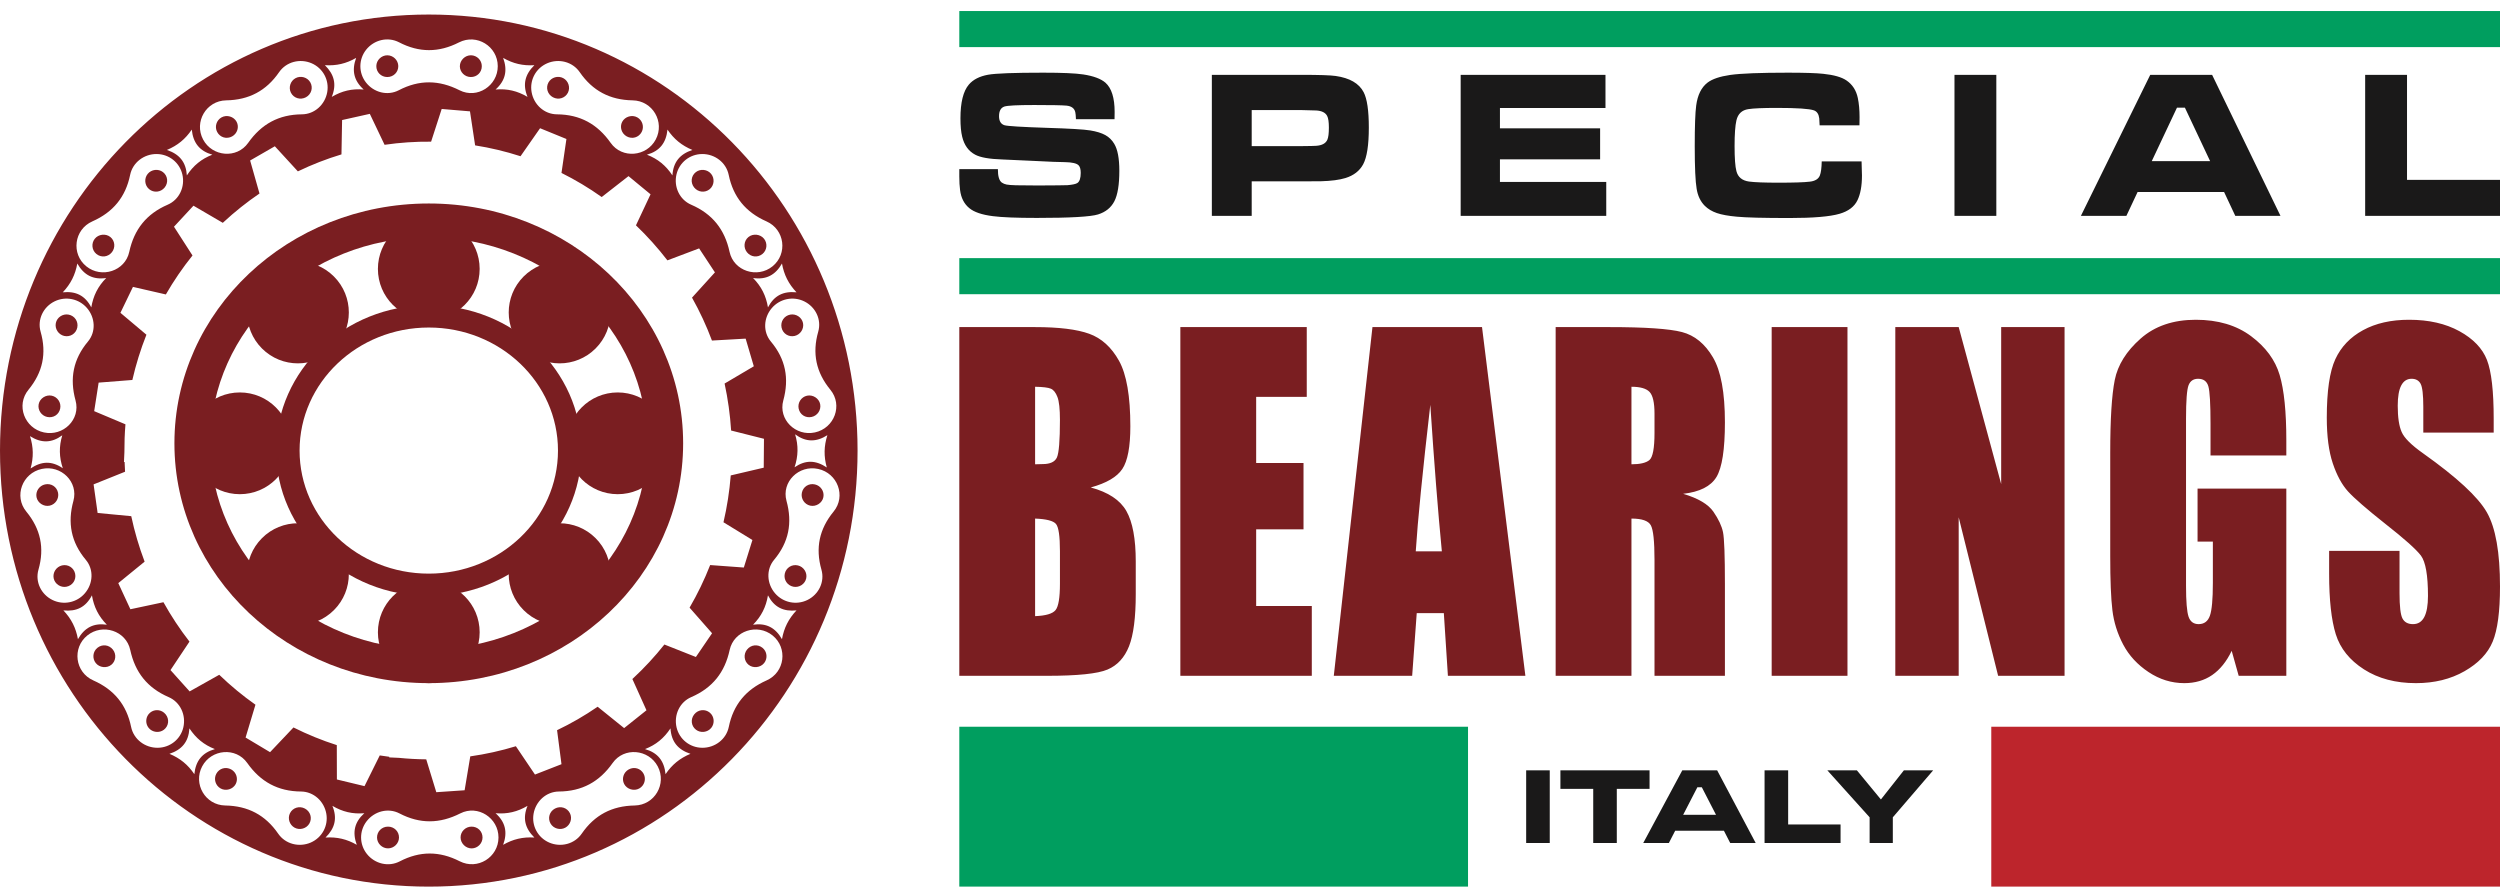
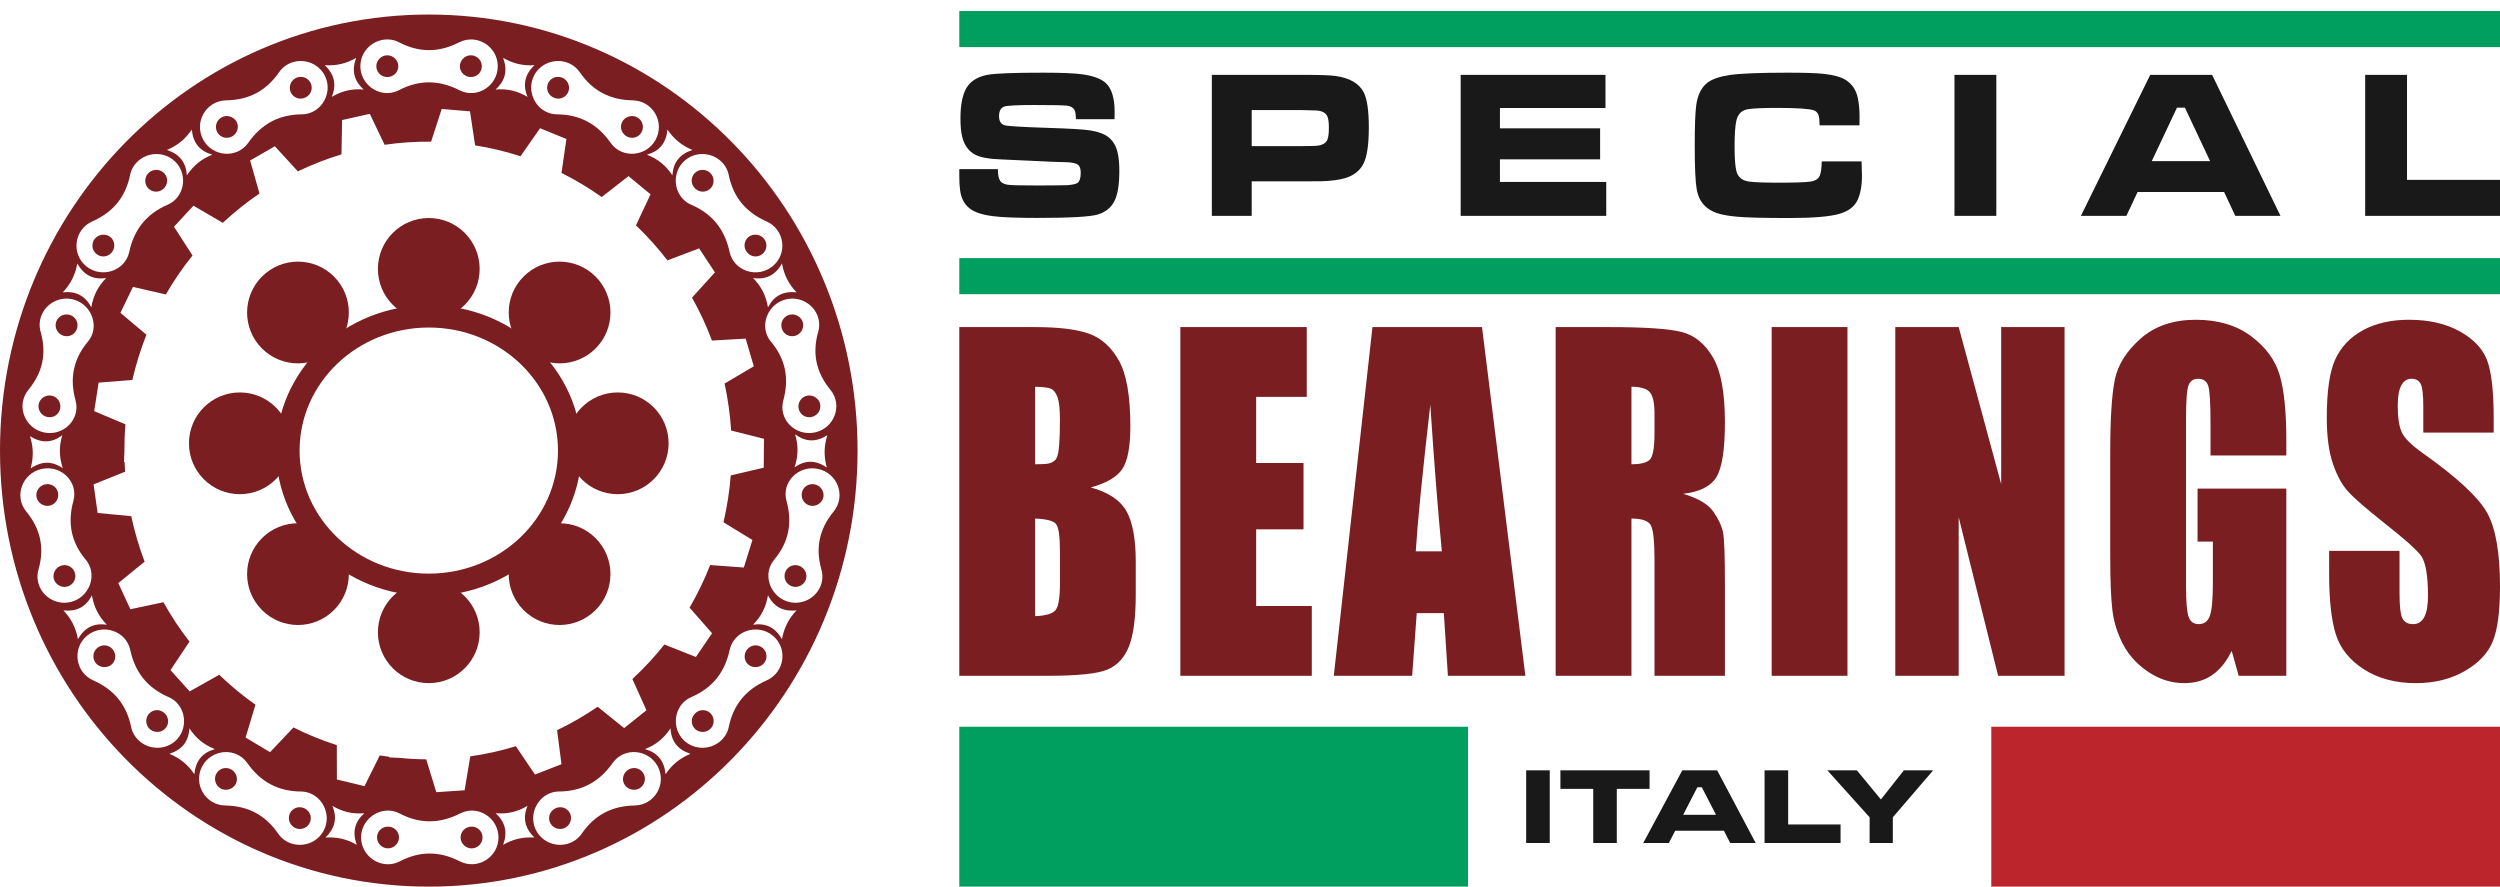
<svg xmlns="http://www.w3.org/2000/svg" width="172px" height="61px" viewBox="0 0 172 61" version="1.1">
  <title>Group 395</title>
  <g id="Symbols" stroke="none" stroke-width="1" fill="none" fill-rule="evenodd">
    <g id="logo-v2-semplificato" transform="translate(0, -1)">
      <g id="Group-395" transform="translate(0, 2)">
        <path d="M66,45.496 L72.033,45.496 C74.131,45.496 75.518,45.353 76.195,45.066 C76.872,44.78 77.366,44.246 77.676,43.465 C77.985,42.684 78.14,41.483 78.14,39.861 L78.14,37.638 C78.14,36.076 77.925,34.917 77.496,34.161 C77.067,33.404 76.249,32.863 75.043,32.537 C76.125,32.241 76.85,31.816 77.217,31.263 C77.585,30.71 77.768,29.733 77.768,28.331 C77.768,26.258 77.508,24.754 76.988,23.822 C76.468,22.888 75.784,22.269 74.938,21.963 C74.091,21.657 72.846,21.504 71.203,21.504 L66,21.504 L66,45.496 L66,45.496 Z M72.299,25.742 C72.485,25.821 72.636,26.011 72.751,26.312 C72.867,26.614 72.924,27.14 72.924,27.891 C72.924,29.313 72.854,30.176 72.714,30.477 C72.574,30.778 72.247,30.929 71.736,30.929 C71.611,30.929 71.438,30.934 71.215,30.943 L71.215,25.609 C71.752,25.619 72.114,25.663 72.299,25.742 L72.299,25.742 Z M72.652,35.049 C72.834,35.266 72.924,35.889 72.924,36.916 L72.924,39.153 C72.924,40.122 72.824,40.729 72.621,40.976 C72.419,41.224 71.95,41.362 71.215,41.391 L71.215,34.678 C71.991,34.708 72.47,34.831 72.652,35.049 L72.652,35.049 Z M81.208,45.496 L90.252,45.496 L90.252,40.695 L86.424,40.695 L86.424,35.419 L89.682,35.419 L89.682,30.855 L86.424,30.855 L86.424,26.305 L89.905,26.305 L89.905,21.504 L81.208,21.504 L81.208,45.496 Z M94.425,21.504 L91.765,45.496 L97.157,45.496 L97.471,41.184 L99.336,41.184 L99.616,45.496 L104.946,45.496 L101.963,21.504 L94.425,21.504 Z M97.404,36.931 C97.54,34.807 97.874,31.448 98.405,26.854 C98.67,30.854 98.935,34.213 99.199,36.931 L97.404,36.931 Z M107.029,45.496 L112.244,45.496 L112.244,34.678 C112.963,34.678 113.407,34.831 113.576,35.138 C113.745,35.444 113.83,36.239 113.83,37.523 L113.83,45.496 L118.674,45.496 L118.674,39.168 C118.674,37.232 118.63,36.049 118.544,35.62 C118.457,35.19 118.236,34.718 117.881,34.204 C117.526,33.691 116.832,33.28 115.8,32.974 C116.939,32.845 117.703,32.461 118.092,31.818 C118.48,31.176 118.674,29.921 118.674,28.054 C118.674,26.009 118.399,24.519 117.85,23.586 C117.301,22.652 116.591,22.072 115.719,21.845 C114.847,21.618 113.181,21.504 110.721,21.504 L107.029,21.504 L107.029,45.496 Z M113.489,25.964 C113.716,26.202 113.83,26.701 113.83,27.461 L113.83,28.78 C113.83,29.837 113.712,30.462 113.477,30.655 C113.242,30.847 112.831,30.943 112.244,30.943 L112.244,25.609 C112.847,25.609 113.262,25.727 113.489,25.964 L113.489,25.964 Z M121.891,45.496 L127.106,45.496 L127.106,21.504 L121.891,21.504 L121.891,45.496 Z M137.681,21.504 L137.681,32.307 L134.758,21.504 L130.397,21.504 L130.397,45.496 L134.758,45.496 L134.758,34.589 L137.471,45.496 L142.042,45.496 L142.042,21.504 L137.681,21.504 Z M157.299,29.299 C157.299,27.333 157.147,25.834 156.841,24.801 C156.535,23.769 155.879,22.877 154.871,22.126 C153.863,21.375 152.596,21 151.068,21 C149.516,21 148.25,21.432 147.272,22.297 C146.293,23.161 145.7,24.112 145.494,25.149 C145.287,26.186 145.184,27.852 145.184,30.143 L145.184,37.272 C145.184,38.922 145.233,40.159 145.333,40.983 C145.432,41.809 145.68,42.597 146.077,43.348 C146.474,44.099 147.054,44.729 147.818,45.237 C148.583,45.746 149.403,46 150.279,46 C151.015,46 151.654,45.815 152.195,45.445 C152.736,45.074 153.184,44.518 153.54,43.777 L154.022,45.496 L157.299,45.496 L157.299,32.618 L151.192,32.618 L151.192,36.264 L152.245,36.264 L152.245,39.109 C152.245,40.226 152.177,40.976 152.041,41.362 C151.905,41.747 151.646,41.94 151.266,41.94 C150.92,41.94 150.689,41.769 150.573,41.428 C150.457,41.087 150.399,40.379 150.399,39.302 L150.399,27.787 C150.399,26.562 150.457,25.802 150.573,25.505 C150.689,25.209 150.907,25.06 151.229,25.06 C151.601,25.06 151.836,25.233 151.935,25.579 C152.034,25.925 152.084,26.785 152.084,28.158 L152.084,30.336 L157.299,30.336 L157.299,29.299 Z M171.566,27.817 C171.566,25.91 171.412,24.559 171.102,23.763 C170.792,22.969 170.16,22.309 169.206,21.785 C168.253,21.262 167.098,21 165.744,21 C164.505,21 163.448,21.24 162.573,21.719 C161.697,22.198 161.064,22.862 160.671,23.712 C160.279,24.561 160.083,25.905 160.083,27.743 C160.083,29.017 160.221,30.064 160.498,30.885 C160.774,31.705 161.123,32.346 161.544,32.811 C161.966,33.275 162.824,34.021 164.121,35.049 C165.418,36.066 166.231,36.792 166.562,37.227 C166.883,37.662 167.045,38.586 167.045,39.998 C167.045,40.641 166.96,41.125 166.791,41.451 C166.621,41.777 166.364,41.94 166.016,41.94 C165.67,41.94 165.428,41.811 165.292,41.554 C165.155,41.298 165.088,40.72 165.088,39.821 L165.088,36.901 L160.244,36.901 L160.244,38.472 C160.244,40.27 160.397,41.658 160.702,42.636 C161.008,43.614 161.654,44.419 162.641,45.052 C163.628,45.684 164.819,46 166.215,46 C167.487,46 168.601,45.726 169.56,45.178 C170.517,44.63 171.164,43.95 171.498,43.14 C171.833,42.33 172,41.071 172,39.361 C172,37.01 171.699,35.306 171.095,34.248 C170.493,33.191 169.03,31.838 166.709,30.19 C165.899,29.618 165.408,29.129 165.235,28.723 C165.054,28.318 164.964,27.715 164.964,26.914 C164.964,26.291 165.044,25.827 165.205,25.52 C165.366,25.213 165.604,25.06 165.918,25.06 C166.206,25.06 166.413,25.174 166.537,25.401 C166.66,25.629 166.723,26.157 166.723,26.987 L166.723,28.765 L171.566,28.765 L171.566,27.817 Z" id="Fill-373" fill="#7A1E21" />
        <line x1="66" y1="18" x2="172" y2="18" id="Stroke-375" stroke="#009E5F" stroke-width="2.482" />
        <polygon id="Fill-377" fill="#009E5F" points="66 60 101 60 101 49 66 49" />
        <polygon id="Fill-380" fill="#BD252C" points="137 60 172 60 172 49 137 49" />
        <path d="M59,30 C59,13.431 45.792,0 29.5,0 C13.208,0 0,13.431 0,30 C0,46.568 13.208,60 29.5,60 C45.792,60 59,46.568 59,30 L59,30 Z M55.547,40.281 C54.787,40.651 53.873,40.461 53.322,39.818 C52.754,39.155 52.697,38.186 53.257,37.516 C54.269,36.308 54.53,34.981 54.111,33.459 C53.752,32.156 54.96,30.974 56.287,31.262 C57.628,31.553 58.222,33.138 57.352,34.196 C56.369,35.392 56.088,36.701 56.515,38.192 C56.756,39.033 56.327,39.902 55.547,40.281 L55.547,40.281 Z M54.703,28.881 C55.441,29.423 56.148,29.431 56.924,28.94 C56.684,29.694 56.67,30.393 56.883,31.162 C56.132,30.658 55.427,30.627 54.666,31.149 C54.921,30.379 54.938,29.656 54.703,28.881 L54.703,28.881 Z M54.799,40.996 C54.253,41.574 53.939,42.198 53.8,42.977 C53.343,42.177 52.715,41.85 51.81,41.979 C52.379,41.406 52.702,40.76 52.836,39.96 C53.264,40.781 53.901,41.086 54.799,40.996 L54.799,40.996 Z M49.852,25.388 C50.083,26.454 50.232,27.535 50.301,28.62 L52.561,29.189 L52.553,30.183 L52.545,31.176 L50.275,31.709 C50.19,32.793 50.023,33.871 49.775,34.932 L51.767,36.152 L51.471,37.099 L51.176,38.046 L48.859,37.876 C48.465,38.881 47.993,39.862 47.443,40.807 L48.99,42.568 L48.433,43.385 L47.877,44.201 L45.71,43.343 C45.056,44.166 44.332,44.951 43.539,45.687 C43.529,45.697 43.518,45.705 43.507,45.715 L44.477,47.867 L43.709,48.48 L42.94,49.093 L41.118,47.623 C40.22,48.241 39.286,48.779 38.326,49.237 L38.63,51.577 L37.718,51.933 L36.806,52.289 L35.492,50.341 C34.462,50.656 33.413,50.887 32.355,51.038 L31.966,53.37 L30.991,53.437 L30.017,53.503 L29.325,51.242 C28.695,51.238 28.067,51.202 27.441,51.14 L26.776,51.109 L26.778,51.066 C26.561,51.037 26.344,51.008 26.127,50.973 L25.079,53.086 L24.128,52.857 L23.178,52.628 L23.172,50.264 C22.154,49.939 21.158,49.534 20.191,49.049 L18.58,50.75 L17.738,50.246 L16.896,49.743 L17.575,47.484 C16.705,46.871 15.871,46.184 15.084,45.425 L13.047,46.569 L12.388,45.836 L11.73,45.102 L13.036,43.143 C12.363,42.276 11.766,41.37 11.245,40.433 L8.971,40.916 L8.554,40.018 L8.138,39.119 L9.95,37.642 C9.562,36.619 9.256,35.573 9.03,34.513 L6.716,34.292 L6.578,33.309 L6.439,32.325 L8.604,31.455 C8.59,31.233 8.58,31.01 8.573,30.788 L8.529,30.786 L8.559,30.109 C8.556,29.47 8.578,28.83 8.631,28.193 L6.48,27.287 L6.633,26.306 L6.786,25.324 L9.106,25.142 C9.349,24.084 9.671,23.043 10.074,22.029 L8.285,20.522 L8.716,19.63 L9.147,18.738 L11.411,19.258 C11.947,18.327 12.559,17.431 13.244,16.577 L11.97,14.598 L12.64,13.875 L13.311,13.152 L15.33,14.331 C15.341,14.321 15.35,14.311 15.361,14.301 C16.154,13.565 16.987,12.903 17.853,12.314 L17.209,10.042 L18.059,9.553 L18.909,9.063 L20.493,10.79 C21.469,10.319 22.472,9.93 23.493,9.622 L23.536,7.259 L24.49,7.046 L25.444,6.833 L26.459,8.962 C27.521,8.807 28.591,8.736 29.66,8.747 L30.388,6.497 L31.362,6.579 L32.335,6.661 L32.688,9.002 C33.744,9.169 34.789,9.418 35.812,9.749 L37.157,7.822 L38.063,8.192 L38.97,8.563 L38.63,10.898 C39.584,11.373 40.51,11.926 41.397,12.556 L43.241,11.117 L43.999,11.743 L44.758,12.368 L43.754,14.503 C44.141,14.873 44.517,15.261 44.881,15.666 C45.245,16.072 45.591,16.487 45.918,16.913 L48.099,16.089 L48.643,16.915 L49.187,17.74 L47.611,19.477 C48.147,20.432 48.605,21.42 48.982,22.43 L51.301,22.298 L51.581,23.249 L51.862,24.201 L49.852,25.388 Z M48.311,50.447 C47.464,50.44 46.74,49.864 46.548,49.046 C46.351,48.201 46.75,47.31 47.559,46.96 C49.018,46.331 49.867,45.261 50.201,43.716 C50.487,42.393 52.108,41.874 53.154,42.72 C54.211,43.576 54.004,45.254 52.74,45.813 C51.311,46.445 50.453,47.49 50.141,49.011 C49.965,49.869 49.181,50.455 48.311,50.447 L48.311,50.447 Z M45.79,52.263 C45.696,51.345 45.255,50.789 44.376,50.537 C45.128,50.247 45.682,49.789 46.129,49.112 C46.188,50.038 46.647,50.578 47.504,50.863 C46.771,51.168 46.232,51.609 45.79,52.263 L45.79,52.263 Z M36.71,54.986 C36.86,54.13 37.575,53.463 38.455,53.456 C40.041,53.444 41.239,52.788 42.15,51.493 C42.931,50.384 44.623,50.537 45.252,51.726 C45.888,52.928 45.041,54.396 43.661,54.418 C42.101,54.444 40.905,55.073 40.023,56.355 C39.526,57.078 38.576,57.313 37.781,56.967 C37.005,56.629 36.566,55.816 36.71,54.986 L36.71,54.986 Z M34.616,57.124 C34.931,56.258 34.776,55.563 34.096,54.949 C34.899,55.02 35.597,54.853 36.293,54.442 C35.943,55.299 36.12,55.987 36.765,56.622 C35.975,56.573 35.298,56.731 34.616,57.124 L34.616,57.124 Z M25.228,55.498 C25.762,54.811 26.707,54.557 27.486,54.964 C28.891,55.696 30.255,55.679 31.669,54.961 C32.878,54.347 34.3,55.275 34.296,56.621 C34.291,57.982 32.854,58.882 31.626,58.255 C30.238,57.546 28.887,57.542 27.506,58.261 C26.728,58.667 25.78,58.43 25.241,57.75 C24.715,57.089 24.71,56.164 25.228,55.498 L25.228,55.498 Z M22.396,56.622 C23.042,55.987 23.218,55.299 22.869,54.442 C23.565,54.853 24.263,55.02 25.065,54.949 C24.385,55.563 24.231,56.258 24.546,57.124 C23.864,56.731 23.187,56.573 22.396,56.622 L22.396,56.622 Z M13.909,51.726 C14.538,50.537 16.231,50.384 17.011,51.493 C17.923,52.788 19.12,53.444 20.707,53.456 C21.586,53.463 22.302,54.13 22.451,54.986 C22.596,55.816 22.156,56.629 21.381,56.967 C20.585,57.313 19.635,57.078 19.138,56.355 C18.256,55.073 17.06,54.444 15.5,54.418 C14.121,54.396 13.273,52.928 13.909,51.726 L13.909,51.726 Z M11.658,50.863 C12.515,50.578 12.973,50.038 13.032,49.112 C13.479,49.789 14.034,50.247 14.785,50.537 C13.907,50.789 13.465,51.345 13.371,52.263 C12.929,51.609 12.39,51.168 11.658,50.863 L11.658,50.863 Z M6.007,42.72 C7.053,41.874 8.675,42.393 8.961,43.716 C9.295,45.261 10.143,46.331 11.602,46.96 C12.411,47.31 12.811,48.201 12.613,49.046 C12.422,49.864 11.697,50.44 10.85,50.447 C9.98,50.455 9.196,49.869 9.02,49.011 C8.708,47.49 7.85,46.445 6.421,45.813 C5.157,45.254 4.95,43.576 6.007,42.72 L6.007,42.72 Z M4.362,40.996 C5.26,41.086 5.897,40.781 6.325,39.96 C6.46,40.76 6.782,41.406 7.351,41.979 C6.446,41.85 5.818,42.177 5.362,42.977 C5.223,42.198 4.908,41.574 4.362,40.996 L4.362,40.996 Z M2.875,31.262 C4.202,30.974 5.409,32.156 5.051,33.459 C4.632,34.981 4.893,36.308 5.904,37.516 C6.465,38.186 6.408,39.155 5.839,39.818 C5.288,40.461 4.374,40.651 3.614,40.281 C2.834,39.902 2.405,39.033 2.646,38.192 C3.074,36.701 2.793,35.392 1.809,34.196 C0.94,33.138 1.533,31.553 2.875,31.262 L2.875,31.262 Z M4.321,31.216 C3.56,30.693 2.856,30.725 2.105,31.229 C2.317,30.46 2.304,29.761 2.063,29.007 C2.84,29.498 3.547,29.49 4.285,28.948 C4.05,29.723 4.066,30.445 4.321,31.216 L4.321,31.216 Z M3.761,19.731 C4.522,19.362 5.435,19.552 5.987,20.195 C6.555,20.858 6.612,21.827 6.052,22.497 C5.041,23.705 4.779,25.032 5.198,26.554 C5.557,27.857 4.349,29.039 3.022,28.751 C1.68,28.46 1.087,26.875 1.957,25.817 C2.94,24.621 3.221,23.312 2.794,21.821 C2.553,20.98 2.981,20.11 3.761,19.731 L3.761,19.731 Z M4.319,19.111 C4.865,18.533 5.179,17.909 5.318,17.13 C5.775,17.93 6.403,18.257 7.307,18.128 C6.738,18.701 6.416,19.347 6.281,20.148 C5.854,19.327 5.217,19.021 4.319,19.111 L4.319,19.111 Z M10.783,9.597 C11.63,9.604 12.354,10.18 12.546,10.999 C12.744,11.843 12.344,12.735 11.535,13.084 C10.076,13.714 9.228,14.783 8.893,16.329 C8.608,17.651 6.986,18.171 5.94,17.325 C4.883,16.469 5.09,14.791 6.354,14.231 C7.783,13.6 8.641,12.555 8.953,11.034 C9.129,10.175 9.913,9.589 10.783,9.597 L10.783,9.597 Z M13.194,7.916 C13.288,8.834 13.73,9.39 14.609,9.643 C13.857,9.933 13.302,10.391 12.856,11.068 C12.797,10.142 12.338,9.602 11.481,9.317 C12.213,9.012 12.753,8.571 13.194,7.916 L13.194,7.916 Z M22.514,5.336 C22.365,6.193 21.649,6.859 20.77,6.866 C19.183,6.878 17.986,7.534 17.074,8.829 C16.294,9.938 14.601,9.785 13.972,8.596 C13.336,7.394 14.183,5.926 15.563,5.904 C17.123,5.879 18.319,5.248 19.201,3.967 C19.699,3.244 20.648,3.009 21.444,3.355 C22.219,3.693 22.659,4.506 22.514,5.336 L22.514,5.336 Z M24.502,2.983 C24.187,3.849 24.341,4.544 25.021,5.159 C24.22,5.088 23.521,5.255 22.825,5.666 C23.175,4.808 22.998,4.12 22.352,3.485 C23.143,3.535 23.82,3.376 24.502,2.983 L24.502,2.983 Z M34.246,3.551 C34.25,4.897 32.829,5.826 31.619,5.211 C30.206,4.494 28.842,4.475 27.436,5.209 C26.657,5.615 25.713,5.361 25.178,4.674 C24.661,4.008 24.666,3.084 25.191,2.421 C25.73,1.743 26.678,1.505 27.457,1.911 C28.837,2.63 30.189,2.626 31.576,1.918 C32.804,1.291 34.242,2.19 34.246,3.551 L34.246,3.551 Z M36.765,3.485 C36.12,4.12 35.943,4.808 36.293,5.666 C35.597,5.255 34.899,5.088 34.096,5.159 C34.776,4.544 34.931,3.849 34.616,2.983 C35.298,3.376 35.975,3.535 36.765,3.485 L36.765,3.485 Z M45.116,8.596 C44.487,9.785 42.794,9.938 42.014,8.829 C41.102,7.534 39.905,6.878 38.318,6.866 C37.439,6.859 36.723,6.193 36.574,5.336 C36.429,4.506 36.869,3.693 37.644,3.355 C38.44,3.009 39.39,3.244 39.887,3.967 C40.769,5.248 41.965,5.879 43.524,5.904 C44.905,5.926 45.752,7.394 45.116,8.596 L45.116,8.596 Z M47.637,9.317 C46.78,9.602 46.321,10.142 46.262,11.068 C45.816,10.391 45.261,9.933 44.509,9.643 C45.388,9.39 45.829,8.834 45.923,7.916 C46.365,8.571 46.904,9.012 47.637,9.317 L47.637,9.317 Z M53.148,17.325 C52.102,18.171 50.48,17.651 50.194,16.329 C49.861,14.783 49.012,13.714 47.553,13.084 C46.744,12.735 46.344,11.843 46.542,10.999 C46.734,10.18 47.457,9.604 48.305,9.597 C49.174,9.589 49.959,10.175 50.135,11.034 C50.447,12.555 51.304,13.6 52.733,14.231 C53.998,14.791 54.205,16.469 53.148,17.325 L53.148,17.325 Z M54.799,19.111 C53.901,19.021 53.264,19.327 52.836,20.148 C52.702,19.347 52.379,18.701 51.81,18.128 C52.715,18.257 53.343,17.93 53.8,17.13 C53.939,17.909 54.253,18.533 54.799,19.111 L54.799,19.111 Z M56.066,28.751 C54.739,29.039 53.532,27.857 53.89,26.554 C54.309,25.032 54.048,23.705 53.036,22.497 C52.476,21.827 52.533,20.858 53.101,20.195 C53.653,19.552 54.566,19.362 55.326,19.731 C56.106,20.11 56.536,20.98 56.294,21.821 C55.867,23.312 56.148,24.621 57.131,25.817 C58.001,26.875 57.407,28.46 56.066,28.751 L56.066,28.751 Z M56.428,26.811 C56.352,26.41 55.927,26.135 55.522,26.224 C55.125,26.312 54.867,26.706 54.946,27.105 C55.028,27.524 55.421,27.779 55.843,27.686 C56.242,27.599 56.504,27.208 56.428,26.811 L56.428,26.811 Z M55.247,21.225 C55.166,20.833 54.767,20.57 54.369,20.645 C53.95,20.725 53.684,21.121 53.771,21.537 C53.858,21.953 54.26,22.209 54.675,22.112 C55.071,22.019 55.329,21.618 55.247,21.225 L55.247,21.225 Z M52.456,16.473 C52.77,16.218 52.821,15.752 52.57,15.431 C52.316,15.107 51.811,15.049 51.492,15.309 C51.18,15.564 51.134,16.03 51.389,16.352 C51.657,16.69 52.123,16.743 52.456,16.473 L52.456,16.473 Z M48.831,12.012 C49.139,11.754 49.183,11.282 48.928,10.966 C48.674,10.652 48.197,10.595 47.878,10.839 C47.542,11.096 47.49,11.568 47.76,11.901 C48.03,12.233 48.507,12.283 48.831,12.012 L48.831,12.012 Z M44.147,8.081 C44.336,7.723 44.2,7.273 43.845,7.075 C43.484,6.874 42.998,7.019 42.806,7.383 C42.62,7.739 42.76,8.188 43.12,8.385 C43.498,8.592 43.947,8.459 44.147,8.081 L44.147,8.081 Z M39.072,5.379 C39.254,5.02 39.11,4.567 38.752,4.376 C38.396,4.185 37.935,4.318 37.738,4.667 C37.53,5.036 37.667,5.492 38.046,5.694 C38.424,5.895 38.881,5.755 39.072,5.379 L39.072,5.379 Z M33.148,3.55 C33.147,3.145 32.816,2.811 32.409,2.803 C31.997,2.795 31.636,3.15 31.638,3.561 C31.641,3.964 31.976,4.295 32.386,4.3 C32.817,4.306 33.151,3.978 33.148,3.55 L33.148,3.55 Z M27.402,3.541 C27.394,3.138 27.054,2.806 26.648,2.804 C26.245,2.803 25.9,3.136 25.891,3.537 C25.881,3.961 26.216,4.299 26.644,4.3 C27.073,4.301 27.41,3.963 27.402,3.541 L27.402,3.541 Z M21.35,4.667 C21.153,4.318 20.692,4.185 20.336,4.376 C19.978,4.567 19.834,5.02 20.016,5.379 C20.207,5.755 20.664,5.895 21.043,5.694 C21.421,5.492 21.557,5.036 21.35,4.667 L21.35,4.667 Z M16.281,7.383 C16.09,7.019 15.604,6.874 15.243,7.075 C14.888,7.273 14.752,7.723 14.941,8.081 C15.141,8.459 15.59,8.592 15.969,8.385 C16.328,8.188 16.468,7.739 16.281,7.383 L16.281,7.383 Z M11.328,11.901 C11.598,11.568 11.546,11.096 11.21,10.839 C10.891,10.595 10.414,10.652 10.16,10.966 C9.905,11.282 9.949,11.754 10.257,12.012 C10.581,12.283 11.058,12.233 11.328,11.901 L11.328,11.901 Z M7.7,16.352 C7.955,16.03 7.908,15.564 7.596,15.309 C7.277,15.049 6.772,15.107 6.518,15.431 C6.267,15.752 6.318,16.218 6.633,16.473 C6.965,16.743 7.431,16.69 7.7,16.352 L7.7,16.352 Z M4.719,20.645 C4.321,20.57 3.922,20.833 3.841,21.225 C3.759,21.618 4.018,22.019 4.413,22.112 C4.827,22.209 5.23,21.953 5.317,21.537 C5.404,21.121 5.138,20.725 4.719,20.645 L4.719,20.645 Z M4.142,27.105 C4.221,26.706 3.962,26.312 3.565,26.224 C3.161,26.135 2.736,26.41 2.66,26.811 C2.584,27.208 2.846,27.599 3.245,27.686 C3.667,27.779 4.06,27.524 4.142,27.105 L4.142,27.105 Z M2.512,33.202 C2.588,33.603 3.013,33.878 3.418,33.789 C3.815,33.701 4.073,33.307 3.995,32.908 C3.912,32.488 3.52,32.234 3.098,32.327 C2.698,32.414 2.437,32.805 2.512,33.202 L2.512,33.202 Z M3.693,38.788 C3.775,39.18 4.174,39.443 4.571,39.367 C4.991,39.287 5.257,38.891 5.17,38.475 C5.083,38.06 4.68,37.804 4.265,37.901 C3.87,37.994 3.612,38.394 3.693,38.788 L3.693,38.788 Z M6.7,43.571 C6.385,43.827 6.334,44.293 6.585,44.613 C6.839,44.938 7.344,44.995 7.663,44.735 C7.975,44.481 8.022,44.014 7.767,43.693 C7.499,43.355 7.032,43.302 6.7,43.571 L6.7,43.571 Z M10.325,48.032 C10.016,48.291 9.972,48.763 10.227,49.078 C10.481,49.392 10.958,49.45 11.277,49.206 C11.613,48.948 11.665,48.477 11.395,48.144 C11.125,47.811 10.648,47.762 10.325,48.032 L10.325,48.032 Z M14.878,52.241 C14.689,52.6 14.825,53.049 15.18,53.247 C15.541,53.448 16.027,53.304 16.218,52.94 C16.405,52.583 16.265,52.134 15.906,51.937 C15.527,51.73 15.078,51.863 14.878,52.241 L14.878,52.241 Z M19.953,54.944 C19.771,55.302 19.915,55.755 20.273,55.947 C20.629,56.137 21.09,56.005 21.287,55.655 C21.494,55.286 21.358,54.831 20.979,54.629 C20.601,54.427 20.144,54.567 19.953,54.944 L19.953,54.944 Z M25.94,56.635 C25.95,57.036 26.294,57.37 26.698,57.368 C27.103,57.366 27.443,57.034 27.451,56.632 C27.46,56.21 27.122,55.871 26.694,55.872 C26.265,55.873 25.93,56.212 25.94,56.635 L25.94,56.635 Z M31.688,56.611 C31.685,57.023 32.047,57.378 32.459,57.37 C32.865,57.362 33.196,57.028 33.198,56.623 C33.2,56.195 32.866,55.866 32.435,55.872 C32.025,55.877 31.69,56.208 31.688,56.611 L31.688,56.611 Z M37.875,55.655 C38.071,56.005 38.533,56.137 38.888,55.947 C39.246,55.755 39.391,55.302 39.209,54.944 C39.018,54.567 38.56,54.427 38.182,54.629 C37.803,54.831 37.667,55.286 37.875,55.655 L37.875,55.655 Z M42.943,52.94 C43.134,53.304 43.62,53.448 43.981,53.247 C44.337,53.049 44.472,52.6 44.283,52.241 C44.084,51.863 43.634,51.73 43.256,51.937 C42.896,52.134 42.756,52.583 42.943,52.94 L42.943,52.94 Z M47.767,48.144 C47.496,48.477 47.548,48.948 47.885,49.206 C48.203,49.45 48.68,49.392 48.934,49.078 C49.189,48.763 49.145,48.291 48.837,48.032 C48.514,47.762 48.036,47.811 47.767,48.144 L47.767,48.144 Z M51.395,43.693 C51.14,44.014 51.187,44.481 51.499,44.735 C51.817,44.995 52.322,44.938 52.577,44.613 C52.828,44.293 52.776,43.827 52.462,43.571 C52.13,43.302 51.663,43.355 51.395,43.693 L51.395,43.693 Z M54.59,39.367 C54.988,39.443 55.387,39.18 55.468,38.788 C55.55,38.394 55.292,37.994 54.896,37.901 C54.481,37.804 54.078,38.06 53.991,38.475 C53.905,38.891 54.17,39.287 54.59,39.367 L54.59,39.367 Z M55.167,32.908 C55.088,33.307 55.346,33.701 55.743,33.789 C56.148,33.878 56.573,33.603 56.649,33.202 C56.725,32.805 56.463,32.414 56.063,32.327 C55.642,32.234 55.249,32.488 55.167,32.908 L55.167,32.908 Z" id="Fill-381" fill="#7A1E21" />
        <path d="M40,30 C40,24.477 35.299,20 29.5,20 C23.701,20 19,24.477 19,30 C19,35.523 23.701,40 29.5,40 C35.299,40 40,35.523 40,30 M38.389,30 C38.389,34.675 34.41,38.466 29.5,38.466 C24.591,38.466 20.611,34.675 20.611,30 C20.611,25.325 24.591,21.534 29.5,21.534 C34.41,21.534 38.389,25.325 38.389,30" id="Fill-382" fill="#7A1E21" />
-         <path d="M47,29.5 C47,20.387 39.165,13 29.5,13 C19.835,13 12,20.387 12,29.5 C12,38.613 19.835,46 29.5,46 C39.165,46 47,38.613 47,29.5 M44.527,29.5 C44.527,37.325 37.799,43.669 29.5,43.669 C21.201,43.669 14.473,37.325 14.473,29.5 C14.473,21.675 21.201,15.331 29.5,15.331 C37.799,15.331 44.527,21.675 44.527,29.5" id="Fill-383" fill="#7A1E21" />
        <path d="M39,29.5 C39,31.433 40.567,33 42.5,33 C44.433,33 46,31.433 46,29.5 C46,27.567 44.433,26 42.5,26 C40.567,26 39,27.567 39,29.5" id="Fill-384" fill="#7A1E21" />
        <path d="M13,29.5 C13,31.433 14.567,33 16.5,33 C18.433,33 20,31.433 20,29.5 C20,27.567 18.433,26 16.5,26 C14.567,26 13,27.567 13,29.5" id="Fill-385" fill="#7A1E21" />
        <path d="M29.5,21 C31.433,21 33,19.433 33,17.501 C33,15.567 31.433,14 29.5,14 C27.567,14 26,15.567 26,17.501 C26,19.433 27.567,21 29.5,21" id="Fill-386" fill="#7A1E21" />
        <path d="M29.5,46 C31.433,46 33,44.433 33,42.501 C33,40.567 31.433,39 29.5,39 C27.567,39 26,40.567 26,42.501 C26,44.433 27.567,46 29.5,46" id="Fill-387" fill="#7A1E21" />
        <path d="M36.026,22.974 C37.393,24.341 39.609,24.342 40.976,22.975 C42.342,21.609 42.341,19.393 40.974,18.026 C39.606,16.659 37.39,16.658 36.024,18.024 C34.658,19.39 34.659,21.606 36.026,22.974" id="Fill-388" fill="#7A1E21" />
        <path d="M18.026,40.974 C19.393,42.341 21.609,42.342 22.976,40.975 C24.342,39.609 24.341,37.393 22.974,36.026 C21.606,34.659 19.39,34.658 18.024,36.024 C16.658,37.39 16.659,39.606 18.026,40.974" id="Fill-389" fill="#7A1E21" />
        <path d="M36.026,36.026 C34.659,37.394 34.658,39.61 36.024,40.976 C37.39,42.342 39.606,42.341 40.974,40.974 C42.341,39.607 42.342,37.391 40.976,36.025 C39.609,34.658 37.393,34.659 36.026,36.026" id="Fill-390" fill="#7A1E21" />
        <path d="M18.026,18.026 C16.659,19.394 16.658,21.61 18.024,22.976 C19.39,24.342 21.606,24.341 22.974,22.974 C24.341,21.607 24.342,19.391 22.976,18.025 C21.609,16.658 19.393,16.659 18.026,18.026" id="Fill-391" fill="#7A1E21" />
        <path d="M105,57 L106.623,57 L106.623,52 L105,52 L105,57 Z M107.356,53.275 L109.614,53.275 L109.614,57 L111.236,57 L111.236,53.275 L113.49,53.275 L113.49,52 L107.356,52 L107.356,53.275 Z M120.792,57 L118.14,52 L115.742,52 L113.054,57 L114.817,57 L115.252,56.154 L118.605,56.154 L119.039,57 L120.792,57 Z M115.801,55.059 L116.778,53.165 L117.086,53.165 L118.062,55.059 L115.801,55.059 Z M121.402,57 L126.631,57 L126.631,55.725 L123.025,55.725 L123.025,52 L121.402,52 L121.402,57 Z M128.63,55.231 L128.63,57 L130.226,57 L130.226,55.231 L133,52 L130.987,52 L129.406,54.003 L127.754,52 L125.722,52 L128.63,55.231 Z" id="Fill-392" fill="#1A1919" />
        <line x1="66" y1="1" x2="172" y2="1" id="Stroke-393" stroke="#009E5F" stroke-width="2.482" />
        <path d="M66,11.15 C66,11.505 66.018,11.813 66.053,12.074 C66.119,12.61 66.329,13.024 66.685,13.317 C67.015,13.593 67.557,13.777 68.313,13.872 C68.932,13.953 69.94,13.993 71.337,13.993 C73.634,13.993 75.037,13.912 75.548,13.752 C76.066,13.59 76.439,13.289 76.667,12.849 C76.896,12.403 77.01,11.704 77.01,10.752 C77.01,9.899 76.893,9.281 76.661,8.897 C76.507,8.637 76.302,8.435 76.045,8.293 C75.788,8.151 75.442,8.044 75.007,7.973 C74.577,7.902 73.582,7.843 72.022,7.795 C70.3,7.738 69.332,7.679 69.116,7.618 C68.862,7.542 68.734,7.333 68.734,6.992 C68.734,6.636 68.855,6.417 69.097,6.331 C69.312,6.26 69.999,6.225 71.159,6.225 C72.332,6.225 73.07,6.239 73.373,6.267 C73.716,6.301 73.918,6.45 73.979,6.715 C74.001,6.805 74.016,6.966 74.025,7.199 L76.68,7.199 C76.685,6.971 76.687,6.805 76.687,6.701 C76.687,5.734 76.476,5.064 76.055,4.69 C75.742,4.419 75.233,4.23 74.526,4.121 C73.99,4.04 73.072,4 71.772,4 C69.773,4 68.508,4.047 67.976,4.142 C67.388,4.251 66.949,4.476 66.659,4.818 C66.273,5.267 66.079,6.042 66.079,7.141 C66.079,7.663 66.119,8.085 66.198,8.406 C66.339,8.989 66.637,9.402 67.094,9.643 C67.449,9.833 68.062,9.941 68.932,9.97 C69.266,9.98 69.995,10.012 71.119,10.07 C72.209,10.127 72.925,10.155 73.268,10.155 C73.764,10.164 74.078,10.238 74.209,10.375 C74.306,10.475 74.354,10.648 74.354,10.894 C74.354,11.254 74.278,11.487 74.124,11.591 C74.015,11.662 73.786,11.711 73.439,11.74 C73.254,11.749 72.578,11.756 71.41,11.761 C70.557,11.756 70.054,11.752 69.901,11.747 C69.593,11.738 69.378,11.721 69.255,11.697 C69.132,11.673 69.022,11.628 68.925,11.562 C68.741,11.425 68.651,11.117 68.655,10.638 L66,10.638 L66,11.15 Z M86.117,13.851 L86.117,11.477 L89.562,11.477 C90.129,11.477 90.571,11.475 90.887,11.47 C91.59,11.451 92.15,11.377 92.567,11.249 C93.134,11.074 93.54,10.759 93.786,10.304 C94.045,9.821 94.175,8.98 94.175,7.781 C94.175,6.61 94.056,5.798 93.819,5.343 C93.503,4.737 92.861,4.365 91.895,4.227 C91.544,4.175 90.757,4.149 89.536,4.149 L83.375,4.149 L83.375,13.851 L86.117,13.851 Z M86.117,6.573 L89.543,6.573 C90.105,6.582 90.445,6.592 90.564,6.601 C90.942,6.625 91.19,6.75 91.309,6.978 C91.388,7.129 91.427,7.395 91.427,7.774 C91.427,8.177 91.392,8.456 91.322,8.613 C91.212,8.864 90.955,9.004 90.551,9.032 C90.437,9.041 90.101,9.049 89.543,9.053 L86.117,9.053 L86.117,6.573 Z M100.494,13.851 L110.51,13.851 L110.51,11.519 L103.196,11.519 L103.196,9.963 L110.088,9.963 L110.088,7.831 L103.196,7.831 L103.196,6.431 L110.457,6.431 L110.457,4.149 L100.494,4.149 L100.494,13.851 Z M125.204,11.079 C125.107,11.316 124.878,11.456 124.518,11.498 C124.136,11.545 123.42,11.569 122.37,11.569 C121.4,11.569 120.721,11.543 120.334,11.491 C119.86,11.425 119.57,11.186 119.465,10.773 C119.381,10.456 119.339,9.88 119.339,9.046 C119.339,8.236 119.381,7.648 119.465,7.284 C119.57,6.833 119.843,6.575 120.282,6.509 C120.642,6.452 121.297,6.424 122.245,6.424 C123.637,6.424 124.49,6.481 124.802,6.594 C125.008,6.67 125.129,6.853 125.164,7.141 C125.173,7.227 125.181,7.388 125.19,7.624 L127.931,7.624 C127.935,7.336 127.938,7.149 127.938,7.063 C127.938,6.565 127.898,6.128 127.819,5.748 C127.709,5.217 127.448,4.813 127.035,4.533 C126.701,4.305 126.17,4.154 125.44,4.078 C124.957,4.026 124.147,4 123.01,4 C121.098,4 119.774,4.052 119.037,4.156 C118.325,4.26 117.806,4.436 117.481,4.682 C117.055,5.009 116.794,5.535 116.698,6.26 C116.632,6.743 116.598,7.679 116.598,9.067 C116.598,10.513 116.643,11.489 116.73,11.996 C116.809,12.479 116.996,12.868 117.29,13.161 C117.51,13.379 117.787,13.545 118.121,13.659 C118.454,13.773 118.911,13.855 119.491,13.908 C120.114,13.969 121.325,14 123.121,14 C124.751,14 125.897,13.903 126.561,13.709 C127.167,13.533 127.578,13.223 127.793,12.778 C127.999,12.351 128.103,11.785 128.103,11.079 C128.103,10.903 128.094,10.579 128.076,10.105 L125.335,10.105 C125.326,10.555 125.283,10.88 125.204,11.079 L125.204,11.079 Z M134.468,13.851 L137.347,13.851 L137.347,4.149 L134.468,4.149 L134.468,13.851 Z M156.897,13.851 L152.193,4.149 L147.937,4.149 L143.166,13.851 L146.296,13.851 L147.067,12.209 L153.017,12.209 L153.788,13.851 L156.897,13.851 Z M148.042,10.084 L149.775,6.409 L150.322,6.409 L152.055,10.084 L148.042,10.084 Z M162.723,13.851 L172,13.851 L172,11.377 L165.603,11.377 L165.603,4.149 L162.723,4.149 L162.723,13.851 Z" id="Fill-394" fill="#1A1919" />
      </g>
    </g>
  </g>
</svg>